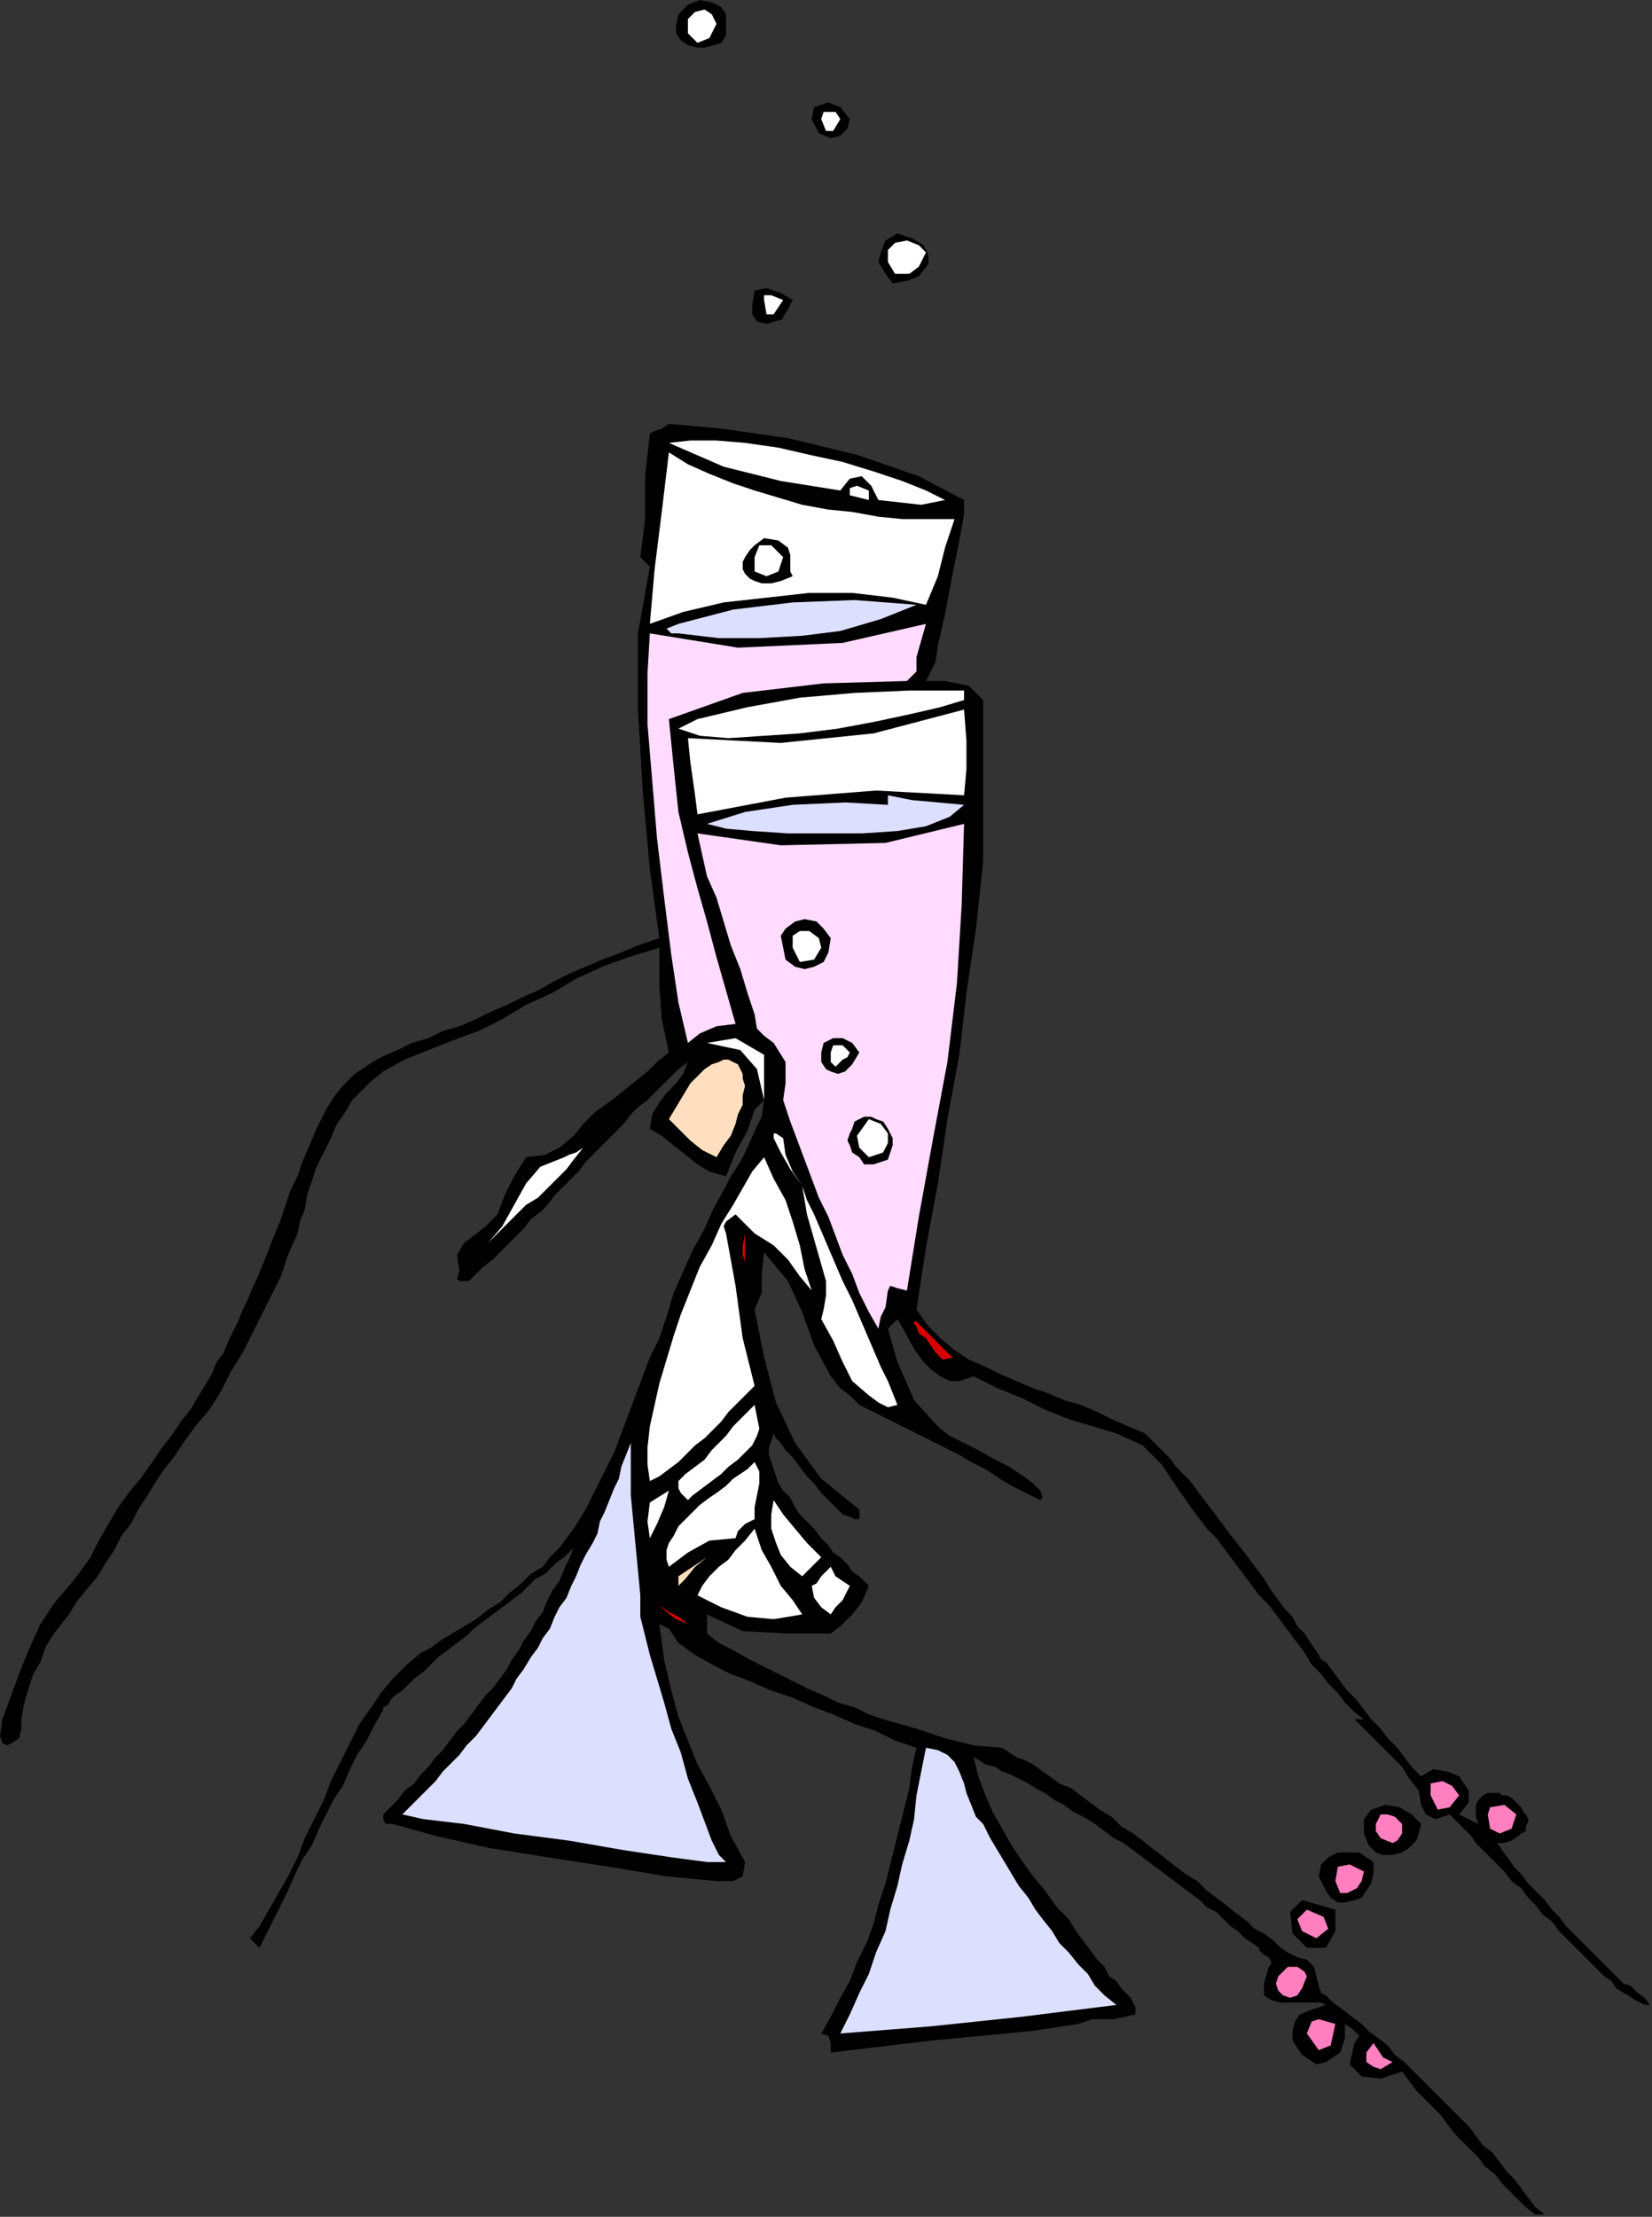
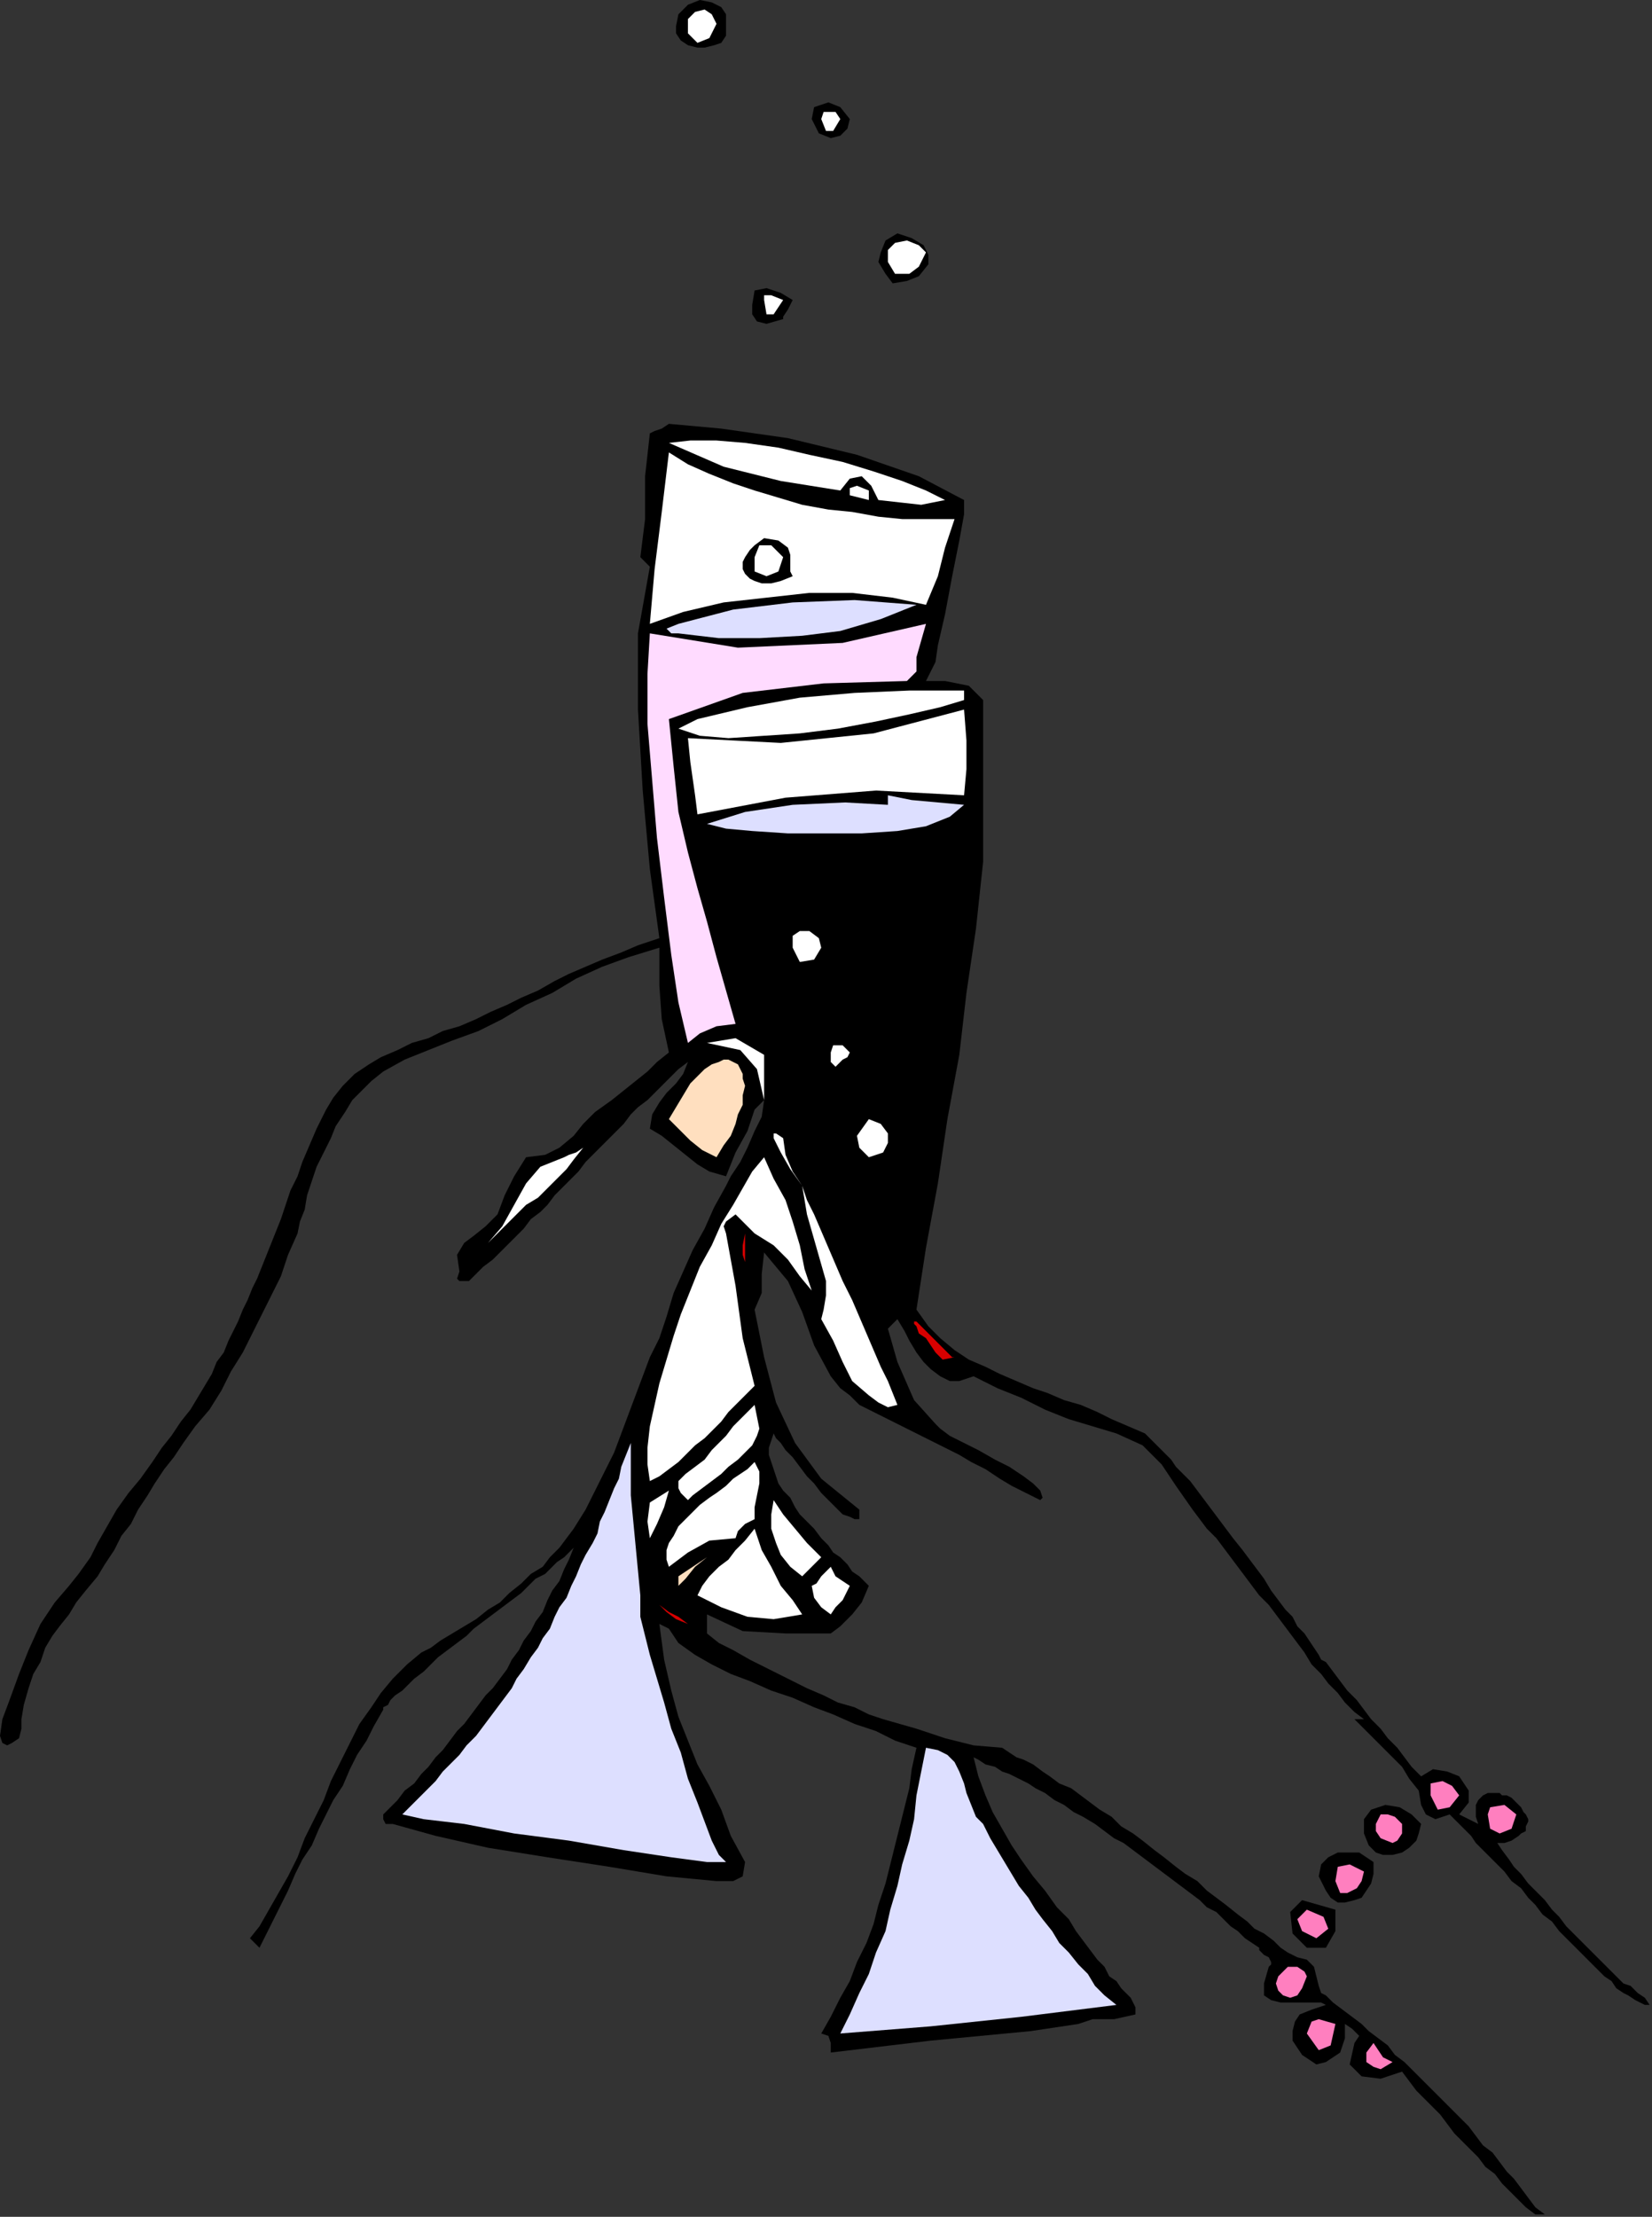
<svg xmlns="http://www.w3.org/2000/svg" xmlns:ns1="http://sodipodi.sourceforge.net/DTD/sodipodi-0.dtd" xmlns:ns2="http://www.inkscape.org/namespaces/inkscape" version="1.0" width="117.517mm" height="157.649mm" id="svg115" ns1:docname="SESSG156.WMF">
  <rect width="100%" height="100%" fill="#333333" stroke="none" />
  <ns1:namedview pagecolor="#ffffff" bordercolor="#666666" borderopacity="1" objecttolerance="10" gridtolerance="10" guidetolerance="10" ns2:pageopacity="0" ns2:pageshadow="2" ns2:window-width="640" ns2:window-height="480" id="namedview117" />
  <defs id="defs3">
    <pattern id="WMFhbasepattern" patternUnits="userSpaceOnUse" width="6" height="6" x="0" y="0" />
  </defs>
  <path style="fill:#000000;fill-rule:evenodd;fill-opacity:1;stroke:none;" d="  M 195.2,3.84   L 195.2,7.04   L 195.2,9.6   L 193.92,11.52   L 192,12.16   L 189.44,12.8   L 187.52,12.8   L 184.96,12.16   L 183.04,10.88   L 181.76,8.96   L 181.76,7.04   L 182.4,3.84   L 182.4,3.84   L 184.96,1.28   L 188.16,0   L 191.36,0.64   L 193.92,1.92   L 195.2,3.84  z " id="path5" />
  <path style="fill:#ffffff;fill-rule:evenodd;fill-opacity:1;stroke:none;" d="  M 192.64,6.4   L 190.72,10.24   L 187.52,11.52   L 184.96,8.96   L 184.96,8.96   L 184.96,5.12   L 186.88,3.2   L 189.44,2.56   L 191.36,3.84   L 192.64,6.4  z " id="path7" />
  <path style="fill:#000000;fill-rule:evenodd;fill-opacity:1;stroke:none;" d="  M 228.48,32   L 227.84,34.56   L 225.92,36.48   L 223.36,37.12   L 220.16,35.84   L 218.24,32   L 218.24,32   L 218.88,28.8   L 222.72,27.52   L 225.92,28.8   L 228.48,32  z " id="path9" />
  <path style="fill:#ffffff;fill-rule:evenodd;fill-opacity:1;stroke:none;" d="  M 225.92,32   L 224,35.2   L 222.08,35.2   L 220.8,32   L 220.8,32   L 221.44,30.08   L 224.64,30.08   L 225.92,32  z " id="path11" />
  <path style="fill:#000000;fill-rule:evenodd;fill-opacity:1;stroke:none;" d="  M 236.16,70.4   L 236.8,67.84   L 238.08,64.64   L 241.28,62.72   L 241.28,62.72   L 245.12,64   L 248.32,65.92   L 249.6,68.48   L 249.6,71.04   L 247.04,74.24   L 243.84,75.52   L 243.84,75.52   L 240,76.16   L 238.08,73.6   L 236.16,70.4  z " id="path13" />
  <path style="fill:#ffffff;fill-rule:evenodd;fill-opacity:1;stroke:none;" d="  M 248.96,67.84   L 247.04,71.68   L 244.48,73.6   L 240.64,73.6   L 238.72,70.4   L 238.72,70.4   L 238.72,67.2   L 240.64,65.28   L 243.84,64.64   L 247.04,65.92   L 248.96,67.84  z " id="path15" />
  <path style="fill:#000000;fill-rule:evenodd;fill-opacity:1;stroke:none;" d="  M 213.12,80.64   L 211.84,83.2   L 210.56,85.12   L 210.56,85.76   L 210.56,85.76   L 206.08,87.04   L 203.52,86.4   L 202.24,84.48   L 202.24,81.92   L 202.88,78.08   L 202.88,78.08   L 206.08,77.44   L 209.92,78.72   L 213.12,80.64  z " id="path17" />
  <path style="fill:#ffffff;fill-rule:evenodd;fill-opacity:1;stroke:none;" d="  M 210.56,80.64   L 208,84.48   L 206.08,84.48   L 205.44,80.64   L 205.44,80.64   L 205.44,79.36   L 207.36,79.36   L 210.56,80.64  z " id="path19" />
  <path style="fill:#000000;fill-rule:evenodd;fill-opacity:1;stroke:none;" d="  M 251.52,177.92   L 248.96,183.04   L 254.08,183.04   L 260.48,184.32   L 264.32,188.16   L 264.32,188.16   L 264.32,197.12   L 264.32,215.68   L 264.32,231.68   L 264.32,231.68   L 262.4,249.6   L 259.84,266.88   L 257.92,283.52   L 254.72,300.8   L 252.16,318.08   L 248.96,335.36   L 246.4,352   L 246.4,352   L 249.6,356.48   L 252.8,359.68   L 256.64,362.88   L 260.48,365.44   L 264.96,367.36   L 268.8,369.28   L 273.28,371.2   L 277.76,373.12   L 281.6,374.4   L 286.08,376.32   L 290.56,377.6   L 295.04,379.52   L 298.88,381.44   L 303.36,383.36   L 307.84,385.28   L 307.84,385.28   L 308.48,385.92   L 309.12,386.56   L 310.4,387.84   L 311.68,389.12   L 312.96,390.4   L 314.88,392.32   L 316.16,394.24   L 318.08,396.16   L 320,398.08   L 321.92,400.64   L 323.84,403.2   L 325.76,405.76   L 327.68,408.32   L 329.6,410.88   L 331.52,413.44   L 334.08,416.64   L 336,419.2   L 337.92,421.76   L 339.84,424.32   L 341.76,427.52   L 343.68,430.08   L 345.6,432.64   L 347.52,434.56   L 348.8,437.12   L 350.72,439.04   L 352,440.96   L 353.28,442.88   L 354.56,444.8   L 355.2,446.08   L 356.48,446.72   L 356.48,446.72   L 358.4,449.28   L 360.32,451.84   L 362.24,454.4   L 364.8,456.96   L 366.72,459.52   L 368.64,462.08   L 371.2,464.64   L 373.12,467.2   L 375.68,469.76   L 377.6,472.32   L 379.52,474.88   L 382.08,477.44   L 382.08,477.44   L 385.28,475.52   L 389.12,476.16   L 392.32,477.44   L 392.32,477.44   L 394.88,481.28   L 394.88,484.48   L 392.32,487.68   L 392.32,487.68   L 397.44,490.24   L 396.8,488.32   L 396.8,486.4   L 396.8,485.12   L 397.44,483.84   L 398.08,483.2   L 398.72,482.56   L 400,481.92   L 400.64,481.92   L 401.92,481.92   L 403.2,481.92   L 403.84,482.56   L 405.12,482.56   L 406.4,483.2   L 407.68,484.48   L 408.32,485.12   L 408.96,485.76   L 409.6,487.04   L 410.24,487.68   L 410.88,488.96   L 410.88,489.6   L 410.24,490.88   L 410.24,492.16   L 408.96,492.8   L 408.32,493.44   L 406.4,494.72   L 404.48,495.36   L 402.56,495.36   L 402.56,495.36   L 403.84,497.28   L 405.76,499.84   L 407.04,501.76   L 408.96,503.68   L 410.88,506.24   L 412.8,508.16   L 415.36,510.72   L 417.28,513.28   L 419.2,515.2   L 421.12,517.76   L 423.04,519.68   L 425.6,522.24   L 427.52,524.16   L 429.44,526.08   L 431.36,528   L 433.28,529.92   L 434.56,531.2   L 436.48,533.12   L 438.4,533.76   L 438.4,533.76   L 440.32,535.68   L 442.24,536.96   L 443.52,538.88   L 443.52,538.88   L 442.24,538.88   L 440.96,538.24   L 439.68,537.6   L 437.76,536.32   L 436.48,535.68   L 434.56,534.4   L 433.28,532.48   L 431.36,531.2   L 429.44,529.28   L 427.52,527.36   L 425.6,525.44   L 423.68,523.52   L 421.12,520.96   L 419.2,519.04   L 417.28,516.48   L 414.72,514.56   L 412.8,512   L 410.88,510.08   L 408.96,507.52   L 406.4,505.6   L 404.48,503.04   L 402.56,501.12   L 400.64,499.2   L 398.72,497.28   L 396.8,495.36   L 395.52,493.44   L 393.6,491.52   L 392.32,490.24   L 391.04,488.96   L 389.76,487.68   L 389.76,487.68   L 385.92,488.96   L 383.36,487.68   L 382.08,485.12   L 382.08,485.12   L 381.44,481.28   L 378.88,478.08   L 376.96,474.88   L 376.96,474.88   L 373.76,471.68   L 370.56,468.48   L 367.36,465.28   L 364.16,462.08   L 364.16,462.08   L 366.72,462.08   L 364.16,460.16   L 361.6,457.6   L 359.68,455.04   L 357.12,452.48   L 355.2,449.92   L 352.64,447.36   L 350.72,444.16   L 348.8,441.6   L 346.88,439.04   L 344.96,436.48   L 343.04,433.92   L 341.12,431.36   L 338.56,428.8   L 336.64,426.24   L 334.72,423.68   L 332.8,421.12   L 330.88,418.56   L 328.96,416   L 327.04,413.44   L 324.48,410.88   L 322.56,408.32   L 320.64,405.76   L 320.64,405.76   L 316.16,399.36   L 312.32,393.6   L 307.2,388.48   L 300.16,385.28   L 300.16,385.28   L 293.76,383.36   L 287.36,381.44   L 280.96,378.88   L 274.56,375.68   L 268.16,373.12   L 261.76,369.92   L 261.76,369.92   L 257.92,371.2   L 255.36,371.2   L 252.8,369.92   L 250.24,368   L 248.32,366.08   L 246.4,363.52   L 244.48,360.32   L 243.2,357.76   L 241.28,354.56   L 241.28,354.56   L 238.72,357.12   L 241.28,366.08   L 245.76,376.32   L 251.52,382.72   L 251.52,382.72   L 252.8,384   L 255.36,385.92   L 259.2,387.84   L 263.04,389.76   L 267.52,392.32   L 271.36,394.24   L 275.2,396.8   L 277.76,398.72   L 279.68,400.64   L 280.32,402.56   L 279.68,403.2   L 279.68,403.2   L 275.84,401.28   L 272,399.36   L 268.8,397.44   L 264.96,394.88   L 261.12,392.96   L 257.92,391.04   L 254.08,389.12   L 250.24,387.2   L 246.4,385.28   L 242.56,383.36   L 238.72,381.44   L 234.88,379.52   L 231.04,377.6   L 231.04,377.6   L 228.48,375.04   L 225.92,373.12   L 223.36,369.92   L 223.36,369.92   L 218.88,361.6   L 215.68,352.64   L 211.84,344.32   L 205.44,336.64   L 205.44,336.64   L 204.8,342.4   L 204.8,347.52   L 202.88,352   L 202.88,352   L 205.44,364.8   L 208.64,376.96   L 213.76,387.84   L 220.8,397.44   L 231.04,405.76   L 231.04,405.76   L 231.04,408.32   L 229.76,408.32   L 228.48,407.68   L 226.56,407.04   L 224.64,405.12   L 222.72,403.2   L 220.8,401.28   L 218.88,398.72   L 216.96,396.8   L 215.04,394.24   L 213.12,391.68   L 211.2,389.76   L 209.92,387.84   L 208.64,386.56   L 208,385.28   L 208,385.28   L 207.36,387.2   L 206.72,389.12   L 206.72,391.04   L 207.36,392.96   L 208,394.88   L 208.64,396.8   L 209.28,398.72   L 210.56,400.64   L 212.48,402.56   L 213.76,405.12   L 215.04,407.04   L 216.96,408.96   L 218.88,410.88   L 220.8,413.44   L 222.72,415.36   L 224,417.28   L 225.92,418.56   L 227.84,420.48   L 229.12,422.4   L 231.04,423.68   L 232.32,424.96   L 233.6,426.24   L 233.6,426.24   L 231.68,430.72   L 229.12,433.92   L 225.92,437.12   L 223.36,439.04   L 223.36,439.04   L 211.2,439.04   L 199.68,438.4   L 190.08,433.92   L 190.08,433.92   L 190.08,439.04   L 193.28,441.6   L 197.12,443.52   L 201.6,446.08   L 205.44,448   L 209.28,449.92   L 213.12,451.84   L 216.96,453.76   L 221.44,455.68   L 225.28,457.6   L 229.76,458.88   L 233.6,460.8   L 237.44,462.08   L 241.92,463.36   L 246.4,464.64   L 246.4,464.64   L 254.08,467.2   L 261.76,469.12   L 269.44,469.76   L 269.44,469.76   L 271.36,471.04   L 273.28,472.32   L 275.2,472.96   L 277.76,474.24   L 280.32,476.16   L 282.24,477.44   L 284.8,479.36   L 288,480.64   L 290.56,482.56   L 293.12,484.48   L 295.68,486.4   L 298.88,488.32   L 301.44,490.88   L 304.64,492.8   L 307.2,494.72   L 310.4,497.28   L 312.96,499.2   L 316.16,501.76   L 318.72,503.68   L 321.92,505.6   L 324.48,508.16   L 327.04,510.08   L 329.6,512   L 332.8,514.56   L 335.36,516.48   L 337.28,518.4   L 339.84,519.68   L 342.4,521.6   L 344.32,523.52   L 346.24,524.8   L 348.8,526.08   L 348.8,526.08   L 351.36,526.72   L 353.28,528.64   L 353.92,531.2   L 354.56,533.76   L 355.2,535.68   L 356.48,536.32   L 356.48,536.32   L 358.4,538.24   L 360.96,540.16   L 363.52,542.08   L 366.08,544   L 368,545.92   L 370.56,547.84   L 373.12,549.76   L 375.04,552.32   L 377.6,554.24   L 379.52,556.16   L 382.08,558.72   L 384,560.64   L 385.92,562.56   L 388.48,565.12   L 390.4,567.04   L 392.96,569.6   L 394.88,571.52   L 396.8,574.08   L 398.72,576.64   L 401.28,578.56   L 403.2,581.12   L 405.12,583.68   L 407.04,585.6   L 408.96,588.16   L 410.88,590.72   L 412.8,593.28   L 415.36,595.2   L 415.36,595.2   L 412.8,595.2   L 410.24,593.28   L 408.32,591.36   L 405.76,588.8   L 403.84,586.88   L 401.92,584.32   L 399.36,582.4   L 397.44,579.84   L 395.52,577.92   L 392.96,575.36   L 391.04,573.44   L 389.12,570.88   L 387.2,568.32   L 385.28,566.4   L 382.72,563.84   L 380.8,561.92   L 378.88,559.36   L 376.96,556.8   L 376.96,556.8   L 371.2,558.72   L 366.08,558.08   L 362.88,554.88   L 364.16,549.12   L 364.16,549.12   L 365.44,547.2   L 363.52,545.28   L 361.6,544   L 361.6,544   L 361.6,547.84   L 360.32,551.68   L 356.48,554.24   L 356.48,554.24   L 353.92,554.88   L 352,553.6   L 350.08,552.32   L 348.8,550.4   L 347.52,548.48   L 347.52,545.92   L 348.16,543.36   L 349.44,541.44   L 352.64,540.16   L 356.48,538.88   L 356.48,538.88   L 355.2,538.24   L 352.64,538.24   L 350.08,538.24   L 346.88,538.24   L 344.32,538.24   L 341.76,537.6   L 339.84,536.32   L 339.84,533.12   L 341.12,528.64   L 341.12,528.64   L 341.76,528   L 341.76,527.36   L 341.12,526.08   L 341.12,526.08   L 339.84,525.44   L 338.56,524.16   L 338.56,523.52   L 338.56,523.52   L 336.64,522.24   L 334.72,520.96   L 332.8,519.04   L 330.88,517.76   L 328.96,515.84   L 327.04,513.92   L 324.48,512.64   L 322.56,510.72   L 320,508.8   L 317.44,506.88   L 314.88,504.96   L 312.32,503.04   L 309.76,501.12   L 307.2,499.2   L 304.64,497.28   L 302.08,495.36   L 299.52,494.08   L 296.96,492.16   L 294.4,490.24   L 291.2,488.32   L 288.64,487.04   L 286.08,485.12   L 283.52,483.84   L 280.96,481.92   L 278.4,480.64   L 276.48,479.36   L 273.92,478.08   L 271.36,476.8   L 269.44,476.16   L 267.52,474.88   L 264.96,474.24   L 263.04,472.96   L 261.76,472.32   L 261.76,472.32   L 263.04,477.44   L 264.96,482.56   L 266.88,487.04   L 269.44,491.52   L 272,496   L 274.56,499.84   L 277.76,504.32   L 280.96,508.16   L 284.16,512.64   L 287.36,515.84   L 287.36,515.84   L 289.28,519.04   L 291.2,521.6   L 293.12,524.16   L 295.04,526.72   L 296.96,528.64   L 298.24,531.2   L 300.16,532.48   L 301.44,534.4   L 302.72,535.68   L 304,536.96   L 304.64,538.24   L 305.28,539.52   L 305.28,540.16   L 305.28,540.8   L 305.28,541.44   L 305.28,541.44   L 299.52,542.72   L 293.76,542.72   L 289.92,544   L 289.92,544   L 277.12,545.92   L 250.24,548.48   L 223.36,551.68   L 223.36,551.68   L 223.36,549.12   L 222.72,547.2   L 220.8,546.56   L 220.8,546.56   L 223.36,542.08   L 225.92,536.96   L 228.48,532.48   L 230.4,527.36   L 232.96,522.24   L 234.88,517.12   L 236.16,512   L 238.08,506.24   L 239.36,501.12   L 240.64,496   L 241.92,490.88   L 243.2,485.76   L 244.48,480.64   L 245.12,475.52   L 246.4,469.76   L 246.4,469.76   L 240.64,467.84   L 235.52,465.28   L 229.76,463.36   L 224,460.8   L 218.88,458.88   L 213.12,456.32   L 207.36,454.4   L 201.6,451.84   L 196.48,449.92   L 191.36,447.36   L 186.88,444.8   L 182.4,441.6   L 182.4,441.6   L 181.12,439.68   L 179.84,437.76   L 177.28,436.48   L 177.28,436.48   L 178.56,446.08   L 180.48,454.4   L 182.4,461.44   L 184.96,467.84   L 187.52,474.24   L 190.72,480   L 193.92,486.4   L 196.48,493.44   L 200.32,500.48   L 200.32,500.48   L 199.68,504.32   L 197.12,505.6   L 194.56,505.6   L 192.64,505.6   L 192.64,505.6   L 179.2,504.32   L 163.84,501.76   L 147.2,499.2   L 131.2,496.64   L 117.12,493.44   L 105.6,490.24   L 105.6,490.24   L 103.68,490.24   L 103.04,488.96   L 103.04,487.68   L 103.04,487.68   L 104.96,485.76   L 106.88,483.84   L 108.8,481.28   L 111.36,479.36   L 113.28,476.8   L 115.2,474.88   L 117.12,472.32   L 119.04,470.4   L 120.96,467.84   L 122.88,465.28   L 124.8,463.36   L 126.72,460.8   L 128.64,458.24   L 130.56,455.68   L 132.48,453.76   L 134.4,451.2   L 136.32,448.64   L 137.6,446.08   L 139.52,443.52   L 140.8,440.96   L 142.72,438.4   L 144,435.84   L 145.92,433.28   L 147.2,430.08   L 148.48,427.52   L 150.4,424.96   L 151.68,421.76   L 152.96,419.2   L 154.24,416   L 154.24,416   L 152.96,417.28   L 151.68,418.56   L 149.76,419.84   L 148.48,421.12   L 146.56,423.04   L 144,424.32   L 142.08,426.24   L 140.16,428.16   L 137.6,430.08   L 135.04,432   L 132.48,433.92   L 129.92,435.84   L 127.36,437.76   L 125.44,439.68   L 122.88,441.6   L 120.32,443.52   L 117.76,445.44   L 115.84,447.36   L 113.92,449.28   L 111.36,451.2   L 110.08,452.48   L 108.16,454.4   L 106.24,455.68   L 104.96,456.96   L 104.32,458.24   L 103.04,458.88   L 103.04,459.52   L 103.04,459.52   L 100.48,464   L 98.56,467.84   L 96,471.68   L 94.08,475.52   L 92.16,480   L 89.6,483.84   L 87.68,487.68   L 85.76,491.52   L 83.84,496   L 81.28,499.84   L 79.36,503.68   L 77.44,508.16   L 75.52,512   L 73.6,515.84   L 71.68,519.68   L 69.76,523.52   L 69.76,523.52   L 67.2,520.96   L 69.76,517.76   L 72.32,513.28   L 74.88,508.8   L 77.44,504.32   L 80,499.2   L 81.92,494.08   L 84.48,488.96   L 87.04,483.84   L 88.96,478.72   L 91.52,473.6   L 94.08,468.48   L 96.64,463.36   L 99.84,458.88   L 102.4,455.04   L 105.6,451.2   L 109.44,447.36   L 113.28,444.16   L 113.28,444.16   L 115.84,442.88   L 118.4,440.96   L 121.6,439.04   L 124.8,437.12   L 128,435.2   L 131.2,432.64   L 134.4,430.72   L 136.96,428.16   L 140.16,425.6   L 142.72,423.04   L 145.92,421.12   L 147.84,418.56   L 150.4,416   L 152.32,413.44   L 154.24,410.88   L 154.24,410.88   L 157.44,405.76   L 160,400.64   L 162.56,395.52   L 165.12,390.4   L 167.04,385.28   L 168.96,380.16   L 170.88,375.04   L 172.8,369.92   L 174.72,364.8   L 177.28,359.68   L 177.28,359.68   L 179.2,353.92   L 181.12,347.52   L 183.68,341.76   L 186.24,336   L 189.44,330.24   L 192,324.48   L 195.2,318.72   L 195.2,318.72   L 196.48,316.16   L 199.04,312.32   L 200.96,308.48   L 202.88,304   L 204.8,300.16   L 205.44,295.68   L 205.44,295.68   L 202.88,298.24   L 200.96,304   L 197.76,309.76   L 195.2,316.16   L 195.2,316.16   L 190.72,314.88   L 187.52,312.96   L 184.32,310.4   L 181.12,307.84   L 177.92,305.28   L 174.72,303.36   L 174.72,303.36   L 175.36,299.52   L 177.28,296.32   L 179.2,293.76   L 181.76,291.2   L 183.68,288.64   L 184.96,285.44   L 184.96,285.44   L 184.96,285.44   L 182.4,287.36   L 180.48,289.28   L 177.92,291.84   L 176,293.76   L 174.08,295.68   L 171.52,297.6   L 169.6,299.52   L 167.68,302.08   L 165.76,304   L 163.84,305.92   L 161.28,308.48   L 159.36,310.4   L 157.44,312.32   L 155.52,314.88   L 153.6,316.8   L 151.04,319.36   L 149.12,321.28   L 147.2,323.84   L 145.28,325.76   L 142.72,327.68   L 140.8,330.24   L 138.88,332.16   L 136.96,334.08   L 134.4,336.64   L 132.48,338.56   L 129.92,340.48   L 128,342.4   L 126.08,344.32   L 126.08,344.32   L 123.52,344.32   L 122.88,343.68   L 123.52,341.76   L 123.52,341.76   L 122.88,337.28   L 124.8,334.08   L 127.36,332.16   L 130.56,329.6   L 133.76,326.4   L 133.76,326.4   L 135.68,321.28   L 138.24,316.16   L 141.44,311.04   L 141.44,311.04   L 146.56,310.4   L 150.4,308.48   L 154.24,305.28   L 156.8,302.08   L 160,298.88   L 164.48,295.68   L 164.48,295.68   L 167.68,293.12   L 170.88,290.56   L 174.08,288   L 176.64,285.44   L 179.84,282.88   L 179.84,282.88   L 177.92,273.92   L 177.28,264.96   L 177.28,254.72   L 177.28,254.72   L 168.96,257.28   L 161.92,259.84   L 154.88,263.04   L 148.48,266.88   L 141.44,270.08   L 141.44,270.08   L 135.04,273.92   L 128.64,277.12   L 121.6,279.68   L 115.2,282.24   L 108.8,284.8   L 103.04,288   L 103.04,288   L 99.84,290.56   L 97.28,293.12   L 94.72,295.68   L 92.8,298.88   L 90.24,302.72   L 88.96,305.92   L 87.04,309.76   L 85.12,313.6   L 83.84,317.44   L 82.56,321.28   L 81.92,325.12   L 80.64,328.32   L 80,331.52   L 80,331.52   L 77.44,337.28   L 75.52,343.04   L 72.96,348.16   L 70.4,353.28   L 67.84,358.4   L 65.28,363.52   L 62.08,368.64   L 59.52,373.76   L 56.32,378.88   L 52.48,383.36   L 49.28,387.84   L 49.28,387.84   L 46.72,391.68   L 44.16,394.88   L 41.6,398.72   L 39.68,401.92   L 37.12,405.76   L 35.2,409.6   L 32.64,412.8   L 30.72,416.64   L 28.16,420.48   L 26.24,423.68   L 26.24,423.68   L 23.04,427.52   L 20.48,430.72   L 18.56,433.92   L 16,437.12   L 14.08,439.68   L 12.16,442.88   L 10.88,446.72   L 8.96,449.92   L 7.68,453.76   L 6.4,458.24   L 5.76,462.08   L 5.76,462.08   L 5.76,464.64   L 5.12,467.2   L 3.2,468.48   L 1.92,469.12   L 0.64,468.48   L 0,466.56   L 0.64,462.08   L 0.64,462.08   L 2.56,456.96   L 5.12,449.92   L 7.68,443.52   L 10.88,436.48   L 14.72,430.72   L 18.56,426.24   L 18.56,426.24   L 21.12,423.04   L 24.32,418.56   L 26.24,414.72   L 28.8,410.24   L 31.36,405.76   L 31.36,405.76   L 34.56,401.28   L 37.76,397.44   L 40.96,392.96   L 43.52,389.12   L 46.08,385.92   L 48.64,382.08   L 51.2,378.88   L 53.12,375.68   L 55.04,372.48   L 56.96,369.28   L 58.24,366.08   L 60.16,363.52   L 61.44,360.32   L 62.72,357.76   L 64,355.2   L 65.28,352   L 66.56,349.44   L 67.84,346.24   L 69.12,343.68   L 70.4,340.48   L 71.68,337.28   L 72.96,334.08   L 74.24,330.88   L 75.52,327.68   L 76.8,323.84   L 78.08,320   L 80,316.16   L 81.28,312.32   L 83.2,307.84   L 85.12,303.36   L 87.68,298.24   L 87.68,298.24   L 89.6,295.04   L 92.16,291.84   L 95.36,288.64   L 99.2,286.08   L 102.4,284.16   L 106.88,282.24   L 110.72,280.32   L 115.2,279.04   L 119.04,277.12   L 123.52,275.84   L 128,273.92   L 131.84,272   L 136.32,270.08   L 136.32,270.08   L 140.16,268.16   L 144.64,266.24   L 149.12,263.68   L 152.96,261.76   L 157.44,259.84   L 161.92,257.92   L 167.04,256   L 171.52,254.08   L 177.28,252.16   L 177.28,252.16   L 174.72,233.6   L 172.8,212.48   L 171.52,190.72   L 171.52,170.24   L 174.72,152.32   L 174.72,152.32   L 172.16,149.76   L 173.44,139.52   L 173.44,128   L 174.72,116.48   L 174.72,116.48   L 176,115.84   L 177.92,115.2   L 179.84,113.92   L 179.84,113.92   L 193.92,115.2   L 211.84,117.76   L 230.4,122.24   L 247.04,128   L 259.2,134.4   L 259.2,134.4   L 259.2,138.24   L 257.92,145.28   L 256,154.88   L 254.08,165.12   L 252.16,173.44   L 251.52,177.92  z " id="path21" />
  <path style="fill:#ffffff;fill-rule:evenodd;fill-opacity:1;stroke:none;" d="  M 254.08,134.4   L 247.68,135.68   L 241.92,135.04   L 236.16,134.4   L 236.16,134.4   L 234.24,130.56   L 231.68,128   L 228.48,128.64   L 225.92,131.84   L 225.92,131.84   L 209.92,129.28   L 194.56,125.44   L 179.84,119.04   L 179.84,119.04   L 185.6,118.4   L 192.64,118.4   L 200.32,119.04   L 209.28,120.32   L 217.6,122.24   L 226.56,124.16   L 234.88,126.72   L 242.56,129.28   L 248.96,131.84   L 254.08,134.4  z " id="path23" />
  <path style="fill:#ffffff;fill-rule:evenodd;fill-opacity:1;stroke:none;" d="  M 256.64,139.52   L 254.08,147.2   L 252.16,154.88   L 248.96,162.56   L 248.96,162.56   L 240,160.64   L 229.12,159.36   L 217.6,159.36   L 206.08,160.64   L 194.56,161.92   L 183.68,164.48   L 174.72,167.68   L 174.72,167.68   L 176,152.96   L 177.92,137.6   L 179.84,121.6   L 179.84,121.6   L 184.96,124.8   L 190.72,127.36   L 197.12,129.92   L 202.88,131.84   L 209.28,133.76   L 215.68,135.68   L 222.72,136.96   L 229.12,137.6   L 236.16,138.88   L 242.56,139.52   L 249.6,139.52   L 256.64,139.52  z " id="path25" />
  <path style="fill:#ffffff;fill-rule:evenodd;fill-opacity:1;stroke:none;" d="  M 233.6,131.84   L 233.6,134.4   L 228.48,133.12   L 228.48,131.2   L 230.4,130.56   L 233.6,131.84  z " id="path27" />
  <path style="fill:#000000;fill-rule:evenodd;fill-opacity:1;stroke:none;" d="  M 213.12,154.88   L 209.92,156.16   L 207.36,156.8   L 204.8,156.8   L 202.88,156.16   L 201.6,155.52   L 200.32,154.24   L 199.68,152.96   L 199.68,151.04   L 200.32,149.76   L 201.6,147.84   L 202.88,146.56   L 205.44,144.64   L 205.44,144.64   L 209.28,145.28   L 211.84,147.2   L 212.48,149.12   L 212.48,151.68   L 212.48,153.6   L 213.12,154.88  z " id="path29" />
  <path style="fill:#ffffff;fill-rule:evenodd;fill-opacity:1;stroke:none;" d="  M 210.56,149.76   L 209.28,153.6   L 206.08,154.88   L 202.88,153.6   L 202.88,149.76   L 202.88,149.76   L 204.16,146.56   L 207.36,146.56   L 210.56,149.76  z " id="path31" />
  <path style="fill:#dddfff;fill-rule:evenodd;fill-opacity:1;stroke:none;" d="  M 246.4,162.56   L 236.8,166.4   L 225.92,169.6   L 215.68,170.88   L 204.16,171.52   L 193.28,171.52   L 182.4,170.24   L 182.4,170.24   L 180.48,170.24   L 179.2,168.96   L 182.4,167.68   L 182.4,167.68   L 197.12,163.84   L 213.12,161.92   L 229.76,161.28   L 246.4,162.56  z " id="path33" />
  <path style="fill:#ffdbff;fill-rule:evenodd;fill-opacity:1;stroke:none;" d="  M 246.4,180.48   L 243.84,183.04   L 221.44,183.68   L 199.68,186.24   L 179.84,193.28   L 179.84,193.28   L 181.12,206.08   L 182.4,218.24   L 184.96,229.12   L 184.96,229.12   L 184.96,229.12   L 187.52,238.72   L 190.08,247.68   L 192.64,257.28   L 195.2,266.24   L 197.76,275.2   L 197.76,275.2   L 192.64,275.84   L 188.16,277.76   L 184.96,280.32   L 184.96,280.32   L 182.4,269.44   L 180.48,256.64   L 178.56,241.28   L 176.64,225.28   L 175.36,209.92   L 174.08,194.56   L 174.08,181.12   L 174.72,170.24   L 174.72,170.24   L 198.4,174.08   L 226.56,172.8   L 248.96,167.68   L 248.96,167.68   L 247.68,172.16   L 246.4,176.64   L 246.4,180.48  z " id="path35" />
  <path style="fill:#ffffff;fill-rule:evenodd;fill-opacity:1;stroke:none;" d="  M 259.2,188.16   L 252.8,190.08   L 244.48,192   L 235.52,193.92   L 225.28,195.84   L 215.04,197.12   L 205.44,197.76   L 195.84,198.4   L 188.16,197.76   L 182.4,195.84   L 182.4,195.84   L 187.52,193.28   L 200.96,190.08   L 215.04,187.52   L 229.76,186.24   L 244.48,185.6   L 259.2,185.6   L 259.2,185.6   L 259.2,188.16  z " id="path37" />
  <path style="fill:#ffffff;fill-rule:evenodd;fill-opacity:1;stroke:none;" d="  M 259.2,190.72   L 259.84,199.04   L 259.84,206.72   L 259.2,213.76   L 259.2,213.76   L 235.52,212.48   L 211.2,214.4   L 187.52,218.88   L 187.52,218.88   L 186.88,213.76   L 185.6,204.8   L 184.96,198.4   L 184.96,198.4   L 209.92,199.68   L 234.88,197.12   L 259.2,190.72  z " id="path39" />
  <path style="fill:#dddfff;fill-rule:evenodd;fill-opacity:1;stroke:none;" d="  M 259.2,216.32   L 255.36,219.52   L 248.96,222.08   L 241.28,223.36   L 231.68,224   L 221.44,224   L 211.84,224   L 202.24,223.36   L 195.2,222.72   L 190.08,221.44   L 190.08,221.44   L 200.32,218.24   L 213.12,216.32   L 227.2,215.68   L 238.72,216.32   L 238.72,216.32   L 238.72,213.76   L 245.12,215.04   L 252.16,215.68   L 259.2,216.32  z " id="path41" />
-   <path style="fill:#ffdbff;fill-rule:evenodd;fill-opacity:1;stroke:none;" d="  M 243.84,346.88   L 241.28,346.24   L 239.36,345.6   L 238.72,346.88   L 238.72,346.88   L 238.08,351.36   L 236.8,353.92   L 236.16,357.12   L 236.16,357.12   L 233.6,352.64   L 231.04,347.52   L 229.12,342.4   L 226.56,337.28   L 224.64,332.16   L 222.72,327.04   L 220.16,321.92   L 218.24,316.8   L 216.32,311.68   L 214.4,306.56   L 212.48,301.44   L 210.56,295.68   L 210.56,295.68   L 211.2,291.2   L 211.2,285.44   L 208,280.32   L 208,280.32   L 205.44,278.4   L 203.52,276.48   L 202.88,272.64   L 202.88,272.64   L 200.96,266.88   L 199.04,260.48   L 196.48,254.08   L 194.56,247.68   L 192.64,241.28   L 190.08,235.52   L 188.8,229.76   L 187.52,224   L 187.52,224   L 209.92,227.2   L 238.08,226.56   L 259.2,221.44   L 259.2,221.44   L 258.56,243.2   L 257.28,264.32   L 254.72,285.44   L 250.88,305.92   L 247.04,327.04   L 243.84,346.88  z " id="path43" />
  <path style="fill:#000000;fill-rule:evenodd;fill-opacity:1;stroke:none;" d="  M 223.36,252.16   L 222.72,256   L 221.44,258.56   L 218.88,259.84   L 216.32,260.48   L 213.76,259.84   L 211.2,257.92   L 210.56,254.72   L 210.56,254.72   L 209.92,251.52   L 211.2,249.6   L 213.76,247.68   L 216.32,247.04   L 219.52,247.68   L 221.44,249.6   L 223.36,252.16  z " id="path45" />
  <path style="fill:#ffffff;fill-rule:evenodd;fill-opacity:1;stroke:none;" d="  M 220.8,254.72   L 218.88,257.92   L 215.04,258.56   L 213.12,254.72   L 213.12,254.72   L 213.12,251.52   L 215.04,250.24   L 217.6,250.24   L 220.16,252.16   L 220.8,254.72  z " id="path47" />
  <path style="fill:#000000;fill-rule:evenodd;fill-opacity:1;stroke:none;" d="  M 231.04,282.88   L 229.12,286.08   L 227.2,288   L 225.28,288.64   L 223.36,288   L 222.08,287.36   L 220.8,285.44   L 220.8,282.88   L 220.8,282.88   L 221.44,280.32   L 224,279.04   L 226.56,279.04   L 229.12,280.32   L 231.04,282.88  z " id="path49" />
  <path style="fill:#ffffff;fill-rule:evenodd;fill-opacity:1;stroke:none;" d="  M 205.44,295.68   L 203.52,287.36   L 199.04,282.24   L 190.08,280.32   L 190.08,280.32   L 197.76,279.04   L 205.44,283.52   L 205.44,295.68  z " id="path51" />
  <path style="fill:#ffffff;fill-rule:evenodd;fill-opacity:1;stroke:none;" d="  M 228.48,282.88   L 227.84,284.16   L 226.56,284.8   L 225.92,285.44   L 225.92,285.44   L 224.64,286.72   L 223.36,285.44   L 223.36,282.88   L 223.36,282.88   L 224,280.96   L 226.56,280.96   L 228.48,282.88  z " id="path53" />
  <path style="fill:#ffdfbf;fill-rule:evenodd;fill-opacity:1;stroke:none;" d="  M 192.64,311.04   L 188.8,309.12   L 185.6,306.56   L 182.4,303.36   L 179.84,300.8   L 179.84,300.8   L 181.76,297.6   L 183.68,294.4   L 185.6,291.2   L 187.52,289.28   L 189.44,287.36   L 191.36,286.08   L 193.28,285.44   L 194.56,284.8   L 195.84,284.8   L 197.12,285.44   L 198.4,286.08   L 199.04,287.36   L 199.68,288.64   L 199.68,289.92   L 200.32,291.84   L 199.68,294.4   L 199.68,296.96   L 198.4,299.52   L 197.76,302.08   L 196.48,305.28   L 194.56,307.84   L 192.64,311.04  z " id="path55" />
-   <path style="fill:#000000;fill-rule:evenodd;fill-opacity:1;stroke:none;" d="  M 238.72,303.36   L 240,305.92   L 240,307.84   L 239.36,309.76   L 238.72,311.68   L 236.8,312.32   L 234.88,312.96   L 232.32,312.96   L 231.04,311.04   L 231.04,311.04   L 229.12,309.76   L 228.48,307.84   L 227.84,306.56   L 228.48,304.64   L 229.12,303.36   L 229.76,301.44   L 231.04,300.8   L 232.32,300.16   L 234.24,300.16   L 235.52,300.8   L 237.44,301.44   L 238.72,303.36  z " id="path57" />
  <path style="fill:#ffffff;fill-rule:evenodd;fill-opacity:1;stroke:none;" d="  M 233.6,311.04   L 231.04,308.48   L 230.4,305.28   L 233.6,300.8   L 233.6,300.8   L 236.8,302.08   L 238.72,304.64   L 238.72,307.2   L 237.44,309.76   L 233.6,311.04  z " id="path59" />
  <path style="fill:#ffffff;fill-rule:evenodd;fill-opacity:1;stroke:none;" d="  M 215.68,318.72   L 212.48,314.24   L 209.92,309.76   L 208,305.92   L 208,305.92   L 208,304.64   L 208.64,304.64   L 210.56,305.92   L 210.56,305.92   L 211.2,310.4   L 213.12,314.88   L 215.68,318.72  z " id="path61" />
  <path style="fill:#ffffff;fill-rule:evenodd;fill-opacity:1;stroke:none;" d="  M 156.8,308.48   L 154.24,311.68   L 152.32,314.24   L 149.76,316.8   L 147.2,319.36   L 144.64,321.92   L 141.44,323.84   L 138.88,326.4   L 136.32,328.96   L 133.76,331.52   L 131.2,334.08   L 131.2,334.08   L 135.04,329.6   L 138.24,323.84   L 141.44,318.08   L 145.28,313.6   L 151.68,311.04   L 151.68,311.04   L 152.96,310.4   L 154.88,309.76   L 156.8,308.48  z " id="path63" />
  <path style="fill:#ffffff;fill-rule:evenodd;fill-opacity:1;stroke:none;" d="  M 218.24,346.88   L 215.04,343.04   L 211.84,338.56   L 208,334.72   L 202.88,331.52   L 202.88,331.52   L 201.6,330.24   L 199.68,328.32   L 197.76,326.4   L 197.76,326.4   L 195.2,328.32   L 194.56,329.6   L 195.2,331.52   L 195.2,331.52   L 197.76,345.6   L 199.68,359.68   L 202.88,372.48   L 202.88,372.48   L 200.32,375.04   L 197.76,377.6   L 195.84,379.52   L 193.92,382.08   L 191.36,384.64   L 189.44,386.56   L 186.88,388.48   L 184.32,391.04   L 182.4,392.96   L 179.84,394.88   L 177.28,396.8   L 174.72,398.08   L 174.72,398.08   L 174.08,393.6   L 174.08,389.12   L 174.72,383.36   L 176,377.6   L 177.28,371.84   L 179.2,365.44   L 181.12,359.04   L 183.04,353.28   L 185.6,346.88   L 188.16,340.48   L 191.36,334.72   L 193.92,328.96   L 197.12,323.84   L 199.68,319.36   L 202.24,314.88   L 205.44,311.04   L 205.44,311.04   L 208,316.8   L 211.2,322.56   L 213.12,328.32   L 215.04,334.72   L 216.32,341.12   L 218.24,346.88  z " id="path65" />
  <path style="fill:#ffffff;fill-rule:evenodd;fill-opacity:1;stroke:none;" d="  M 241.28,377.6   L 238.72,378.24   L 236.16,376.96   L 233.6,375.04   L 233.6,375.04   L 229.12,371.2   L 226.56,366.08   L 224,360.32   L 220.8,354.56   L 220.8,354.56   L 221.44,352   L 222.08,348.16   L 222.08,344.32   L 220.8,339.84   L 219.52,335.36   L 218.24,330.88   L 216.96,326.4   L 216.32,322.56   L 215.68,318.72   L 215.68,318.72   L 216.96,322.56   L 218.88,326.4   L 220.8,330.88   L 222.72,335.36   L 224.64,339.84   L 226.56,344.32   L 229.12,349.44   L 231.04,353.92   L 232.96,358.4   L 234.88,362.88   L 236.8,367.36   L 238.72,371.2   L 240,374.4   L 241.28,377.6  z " id="path67" />
  <path style="fill:#d80000;fill-rule:evenodd;fill-opacity:1;stroke:none;" d="  M 200.32,339.2   L 199.68,337.28   L 199.68,334.72   L 200.32,331.52   L 200.32,331.52   L 200.32,334.08   L 200.32,337.28   L 200.32,339.2  z " id="path69" />
  <path style="fill:#d80000;fill-rule:evenodd;fill-opacity:1;stroke:none;" d="  M 256.64,364.8   L 253.44,365.44   L 251.52,363.52   L 248.96,359.68   L 248.96,359.68   L 247.04,358.4   L 246.4,356.48   L 245.76,355.84   L 245.76,355.2   L 245.76,354.56   L 245.76,355.2   L 246.4,355.2   L 247.04,355.84   L 247.68,356.48   L 248.96,357.76   L 249.6,358.4   L 250.88,359.68   L 252.16,360.96   L 252.8,361.6   L 254.08,362.88   L 254.72,363.52   L 255.36,364.16   L 256,364.8   L 256.64,364.8  z " id="path71" />
  <path style="fill:#ffffff;fill-rule:evenodd;fill-opacity:1;stroke:none;" d="  M 184.96,403.2   L 183.04,401.28   L 182.4,400   L 182.4,398.08   L 182.4,398.08   L 184.32,396.16   L 186.88,394.24   L 189.44,392.32   L 191.36,389.76   L 193.28,387.84   L 195.2,385.92   L 197.12,383.36   L 199.04,381.44   L 200.96,379.52   L 202.88,377.6   L 202.88,377.6   L 203.52,380.8   L 204.16,384   L 203.52,385.92   L 202.24,388.48   L 200.32,390.4   L 198.4,392.32   L 195.84,394.24   L 193.92,396.16   L 191.36,398.08   L 188.8,400   L 186.24,401.92   L 184.96,403.2  z " id="path73" />
  <path style="fill:#dddfff;fill-rule:evenodd;fill-opacity:1;stroke:none;" d="  M 172.16,428.8   L 172.16,431.36   L 172.16,434.56   L 173.44,439.68   L 174.72,444.8   L 176.64,451.2   L 178.56,457.6   L 180.48,464.64   L 183.04,471.04   L 184.96,478.08   L 187.52,484.48   L 189.44,489.6   L 191.36,494.72   L 193.28,498.56   L 195.2,500.48   L 195.2,500.48   L 190.08,500.48   L 180.48,499.2   L 167.68,497.28   L 152.96,494.72   L 138.24,492.8   L 124.8,490.24   L 113.92,488.96   L 108.16,487.68   L 108.16,487.68   L 110.08,485.76   L 112.64,483.2   L 114.56,481.28   L 117.12,478.72   L 119.04,476.16   L 121.6,473.6   L 123.52,471.68   L 125.44,469.12   L 128,466.56   L 129.92,464   L 131.84,461.44   L 133.76,458.88   L 135.68,456.32   L 137.6,453.76   L 138.88,451.2   L 140.8,448.64   L 142.72,445.44   L 144.64,442.88   L 145.92,440.32   L 147.84,437.76   L 149.12,434.56   L 150.4,432   L 152.32,429.44   L 153.6,426.24   L 154.88,423.68   L 156.16,420.48   L 157.44,417.92   L 159.36,414.72   L 160.64,412.16   L 161.28,408.96   L 162.56,406.4   L 163.84,403.2   L 165.12,400   L 166.4,397.44   L 167.04,394.24   L 168.32,391.04   L 169.6,387.84   L 169.6,387.84   L 169.6,401.92   L 170.88,415.36   L 172.16,428.8  z " id="path75" />
  <path style="fill:#ffffff;fill-rule:evenodd;fill-opacity:1;stroke:none;" d="  M 202.88,408.32   L 200.32,409.6   L 198.4,411.52   L 197.76,413.44   L 197.76,413.44   L 190.72,414.08   L 184.96,417.28   L 179.84,421.12   L 179.84,421.12   L 179.2,419.2   L 179.2,416.64   L 179.84,414.72   L 181.12,412.8   L 182.4,410.24   L 184.32,408.32   L 186.24,406.4   L 188.16,404.48   L 190.72,402.56   L 192.64,401.28   L 195.2,399.36   L 197.12,397.44   L 199.04,396.16   L 200.96,394.88   L 202.88,392.96   L 202.88,392.96   L 204.16,395.52   L 204.16,398.72   L 203.52,401.92   L 202.88,405.12   L 202.88,408.32  z " id="path77" />
  <path style="fill:#ffffff;fill-rule:evenodd;fill-opacity:1;stroke:none;" d="  M 174.72,413.44   L 174.08,408.96   L 174.72,403.84   L 179.84,400.64   L 179.84,400.64   L 178.56,405.12   L 176.64,409.6   L 174.72,413.44  z " id="path79" />
  <path style="fill:#ffffff;fill-rule:evenodd;fill-opacity:1;stroke:none;" d="  M 220.8,418.56   L 218.24,421.12   L 216.96,422.4   L 215.68,423.68   L 215.68,423.68   L 212.48,421.12   L 209.92,417.92   L 208.64,414.72   L 207.36,410.88   L 207.36,407.04   L 208,403.2   L 208,403.2   L 210.56,407.04   L 213.76,410.88   L 216.96,414.72   L 220.8,418.56  z " id="path81" />
  <path style="fill:#ffffff;fill-rule:evenodd;fill-opacity:1;stroke:none;" d="  M 215.68,433.92   L 208,435.2   L 200.96,434.56   L 193.92,432   L 187.52,428.8   L 187.52,428.8   L 188.8,426.24   L 190.72,423.68   L 193.28,421.12   L 195.84,419.2   L 197.76,416.64   L 200.32,414.08   L 202.88,410.88   L 202.88,410.88   L 204.8,416.64   L 207.36,421.12   L 209.92,426.24   L 213.12,430.08   L 215.68,433.92  z " id="path83" />
  <path style="fill:#ffdfbf;fill-rule:evenodd;fill-opacity:1;stroke:none;" d="  M 190.08,418.56   L 186.88,421.12   L 184.32,424.32   L 182.4,426.24   L 182.4,426.24   L 182.4,423.68   L 186.24,421.12   L 190.08,418.56   L 190.08,418.56   L 190.08,418.56   L 190.08,418.56   L 190.08,418.56  z " id="path85" />
  <path style="fill:#ffffff;fill-rule:evenodd;fill-opacity:1;stroke:none;" d="  M 228.48,426.24   L 226.56,430.08   L 224.64,432   L 223.36,433.92   L 223.36,433.92   L 220.8,432   L 218.88,429.44   L 218.24,426.24   L 218.24,426.24   L 219.52,425.6   L 220.8,423.68   L 223.36,421.12   L 223.36,421.12   L 224.64,423.68   L 226.56,424.96   L 228.48,426.24  z " id="path87" />
  <path style="fill:#d80000;fill-rule:evenodd;fill-opacity:1;stroke:none;" d="  M 184.96,436.48   L 181.76,435.2   L 179.2,433.28   L 177.28,431.36   L 177.28,431.36   L 179.84,433.28   L 182.4,434.56   L 184.96,436.48  z " id="path89" />
  <path style="fill:#dddfff;fill-rule:evenodd;fill-opacity:1;stroke:none;" d="  M 264.32,490.24   L 266.24,494.08   L 268.16,497.28   L 270.08,500.48   L 272,503.68   L 273.92,506.88   L 276.48,510.08   L 278.4,513.28   L 280.32,515.84   L 282.88,519.04   L 284.8,522.24   L 287.36,524.8   L 289.92,528   L 292.48,530.56   L 294.4,533.76   L 296.96,536.32   L 300.16,538.88   L 300.16,538.88   L 274.56,542.08   L 250.24,544.64   L 225.92,546.56   L 225.92,546.56   L 228.48,541.44   L 231.04,535.68   L 233.6,530.56   L 235.52,524.8   L 238.08,519.04   L 239.36,513.28   L 241.28,506.88   L 242.56,501.12   L 244.48,494.72   L 245.76,488.96   L 246.4,482.56   L 247.68,476.16   L 248.96,469.76   L 248.96,469.76   L 252.16,470.4   L 254.72,471.68   L 256.64,473.6   L 257.92,476.16   L 259.2,479.36   L 259.84,481.92   L 261.12,485.12   L 262.4,488.32   L 264.32,490.24  z " id="path91" />
  <path style="fill:#ff7fbf;fill-rule:evenodd;fill-opacity:1;stroke:none;" d="  M 392.32,482.56   L 389.76,485.76   L 386.56,486.4   L 384.64,482.56   L 384.64,482.56   L 384.64,479.36   L 387.84,478.72   L 390.4,480   L 392.32,482.56  z " id="path93" />
  <path style="fill:#000000;fill-rule:evenodd;fill-opacity:1;stroke:none;" d="  M 382.08,490.24   L 381.44,492.8   L 380.8,494.72   L 378.88,496.64   L 376.96,497.92   L 374.4,498.56   L 371.84,498.56   L 369.92,497.92   L 368,496   L 366.72,492.8   L 366.72,492.8   L 366.72,488.96   L 368.64,486.4   L 372.48,485.12   L 376.32,485.76   L 379.52,487.68   L 382.08,490.24  z " id="path95" />
  <path style="fill:#ff7fbf;fill-rule:evenodd;fill-opacity:1;stroke:none;" d="  M 407.68,487.68   L 406.4,491.52   L 403.2,492.8   L 400.64,491.52   L 400,487.68   L 400,487.68   L 400.64,485.76   L 404.48,485.12   L 407.68,487.68  z " id="path97" />
  <path style="fill:#ff7fbf;fill-rule:evenodd;fill-opacity:1;stroke:none;" d="  M 376.96,490.24   L 376.96,492.8   L 375.68,494.72   L 374.4,495.36   L 374.4,495.36   L 371.2,494.08   L 369.92,492.16   L 369.92,490.24   L 370.56,488.96   L 371.2,487.68   L 373.12,487.68   L 375.04,488.32   L 376.96,490.24  z " id="path99" />
  <path style="fill:#000000;fill-rule:evenodd;fill-opacity:1;stroke:none;" d="  M 369.28,500.48   L 369.28,503.68   L 368.64,506.24   L 367.36,508.16   L 366.08,510.08   L 364.16,510.72   L 361.6,511.36   L 359.68,511.36   L 357.76,510.08   L 356.48,508.16   L 356.48,508.16   L 354.56,504.32   L 355.2,501.12   L 357.12,499.2   L 359.68,497.92   L 362.24,497.92   L 365.44,497.92   L 367.36,499.2   L 369.28,500.48  z " id="path101" />
  <path style="fill:#ff7fbf;fill-rule:evenodd;fill-opacity:1;stroke:none;" d="  M 366.72,503.04   L 366.08,505.6   L 364.8,507.52   L 362.24,508.8   L 360.32,508.8   L 359.04,505.6   L 359.04,505.6   L 359.68,501.76   L 362.88,501.12   L 366.72,503.04  z " id="path103" />
  <path style="fill:#000000;fill-rule:evenodd;fill-opacity:1;stroke:none;" d="  M 359.04,513.28   L 359.04,519.04   L 356.48,523.52   L 351.36,523.52   L 351.36,523.52   L 347.52,519.68   L 346.88,513.92   L 350.08,510.72   L 359.04,513.28  z " id="path105" />
  <path style="fill:#ff7fbf;fill-rule:evenodd;fill-opacity:1;stroke:none;" d="  M 353.92,520.96   L 350.08,519.04   L 348.8,515.84   L 351.36,513.28   L 351.36,513.28   L 355.84,515.2   L 357.12,518.4   L 353.92,520.96  z " id="path107" />
  <path style="fill:#ff7fbf;fill-rule:evenodd;fill-opacity:1;stroke:none;" d="  M 351.36,531.2   L 350.08,534.4   L 348.8,536.32   L 346.88,536.96   L 344.96,536.32   L 343.68,535.04   L 343.04,533.12   L 343.68,531.2   L 346.24,528.64   L 346.24,528.64   L 348.8,528.64   L 350.72,529.92   L 351.36,531.2  z " id="path109" />
  <path style="fill:#ff7fbf;fill-rule:evenodd;fill-opacity:1;stroke:none;" d="  M 359.04,544   L 357.76,549.76   L 354.56,551.04   L 351.36,546.56   L 351.36,546.56   L 352.64,543.36   L 354.56,542.72   L 359.04,544  z " id="path111" />
  <path style="fill:#ff7fbf;fill-rule:evenodd;fill-opacity:1;stroke:none;" d="  M 374.4,554.24   L 371.2,556.16   L 369.28,555.52   L 367.36,554.24   L 367.36,551.68   L 369.28,549.12   L 369.28,549.12   L 370.56,551.04   L 371.84,552.96   L 374.4,554.24  z " id="path113" />
</svg>